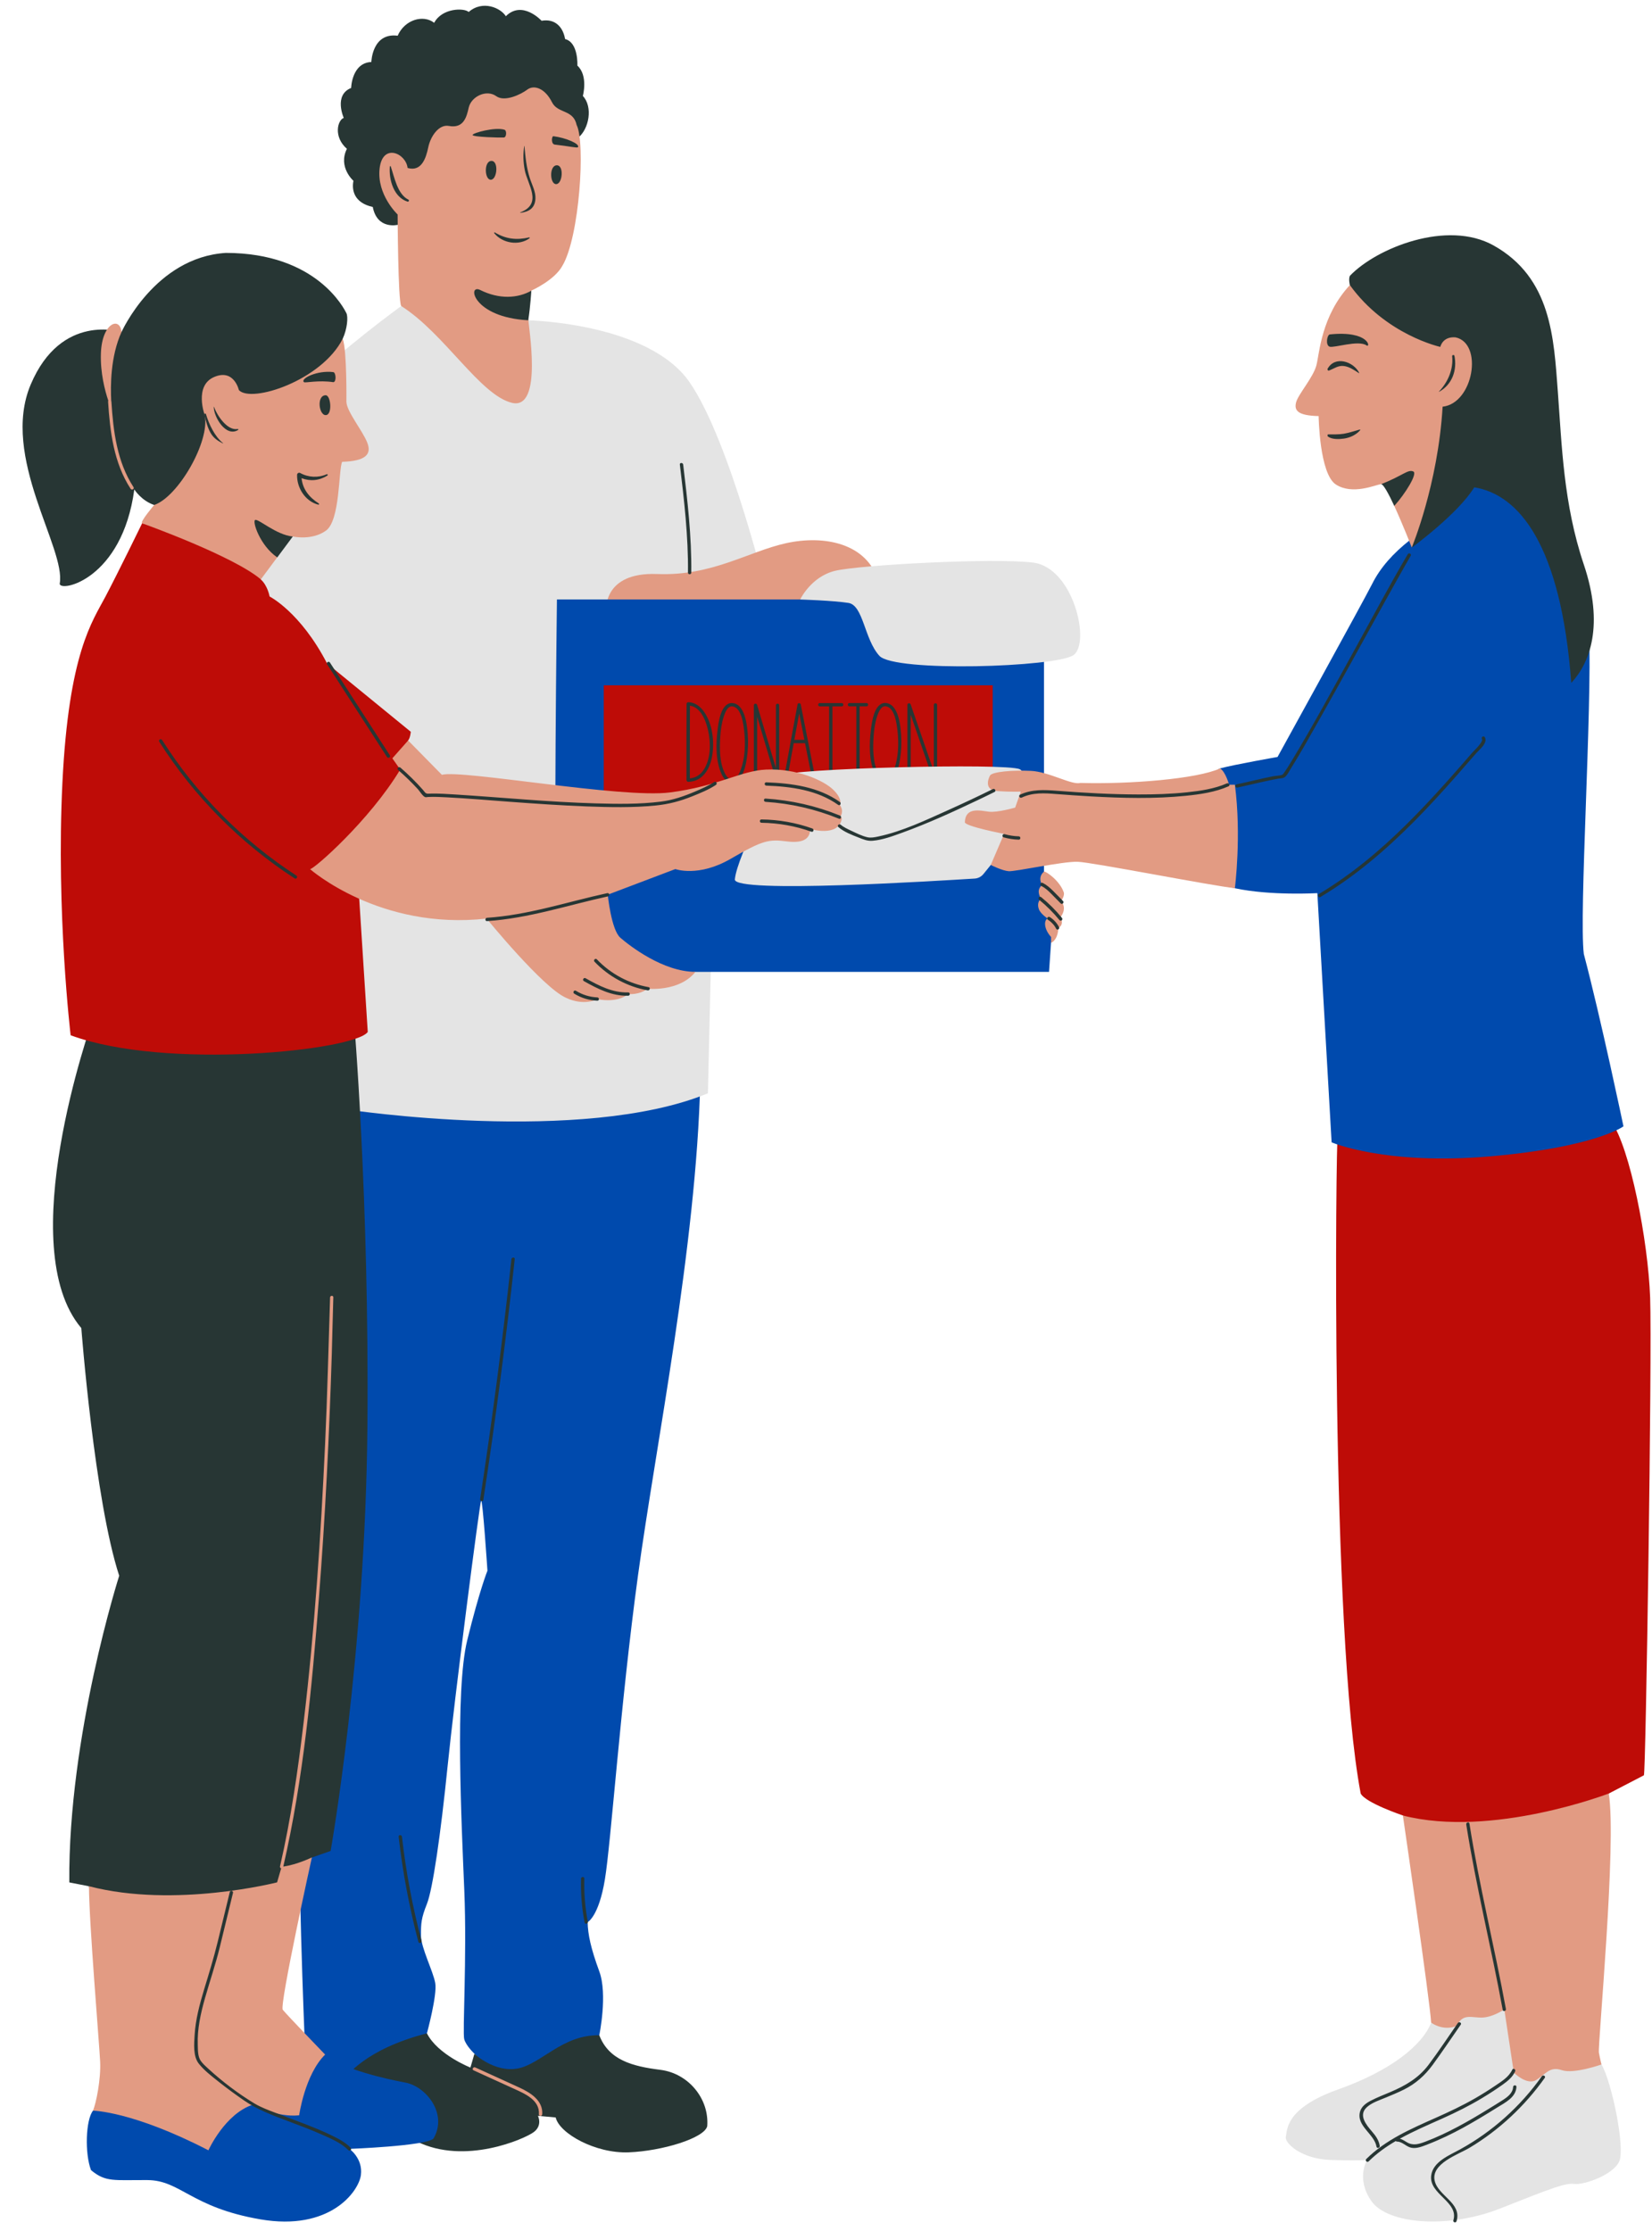
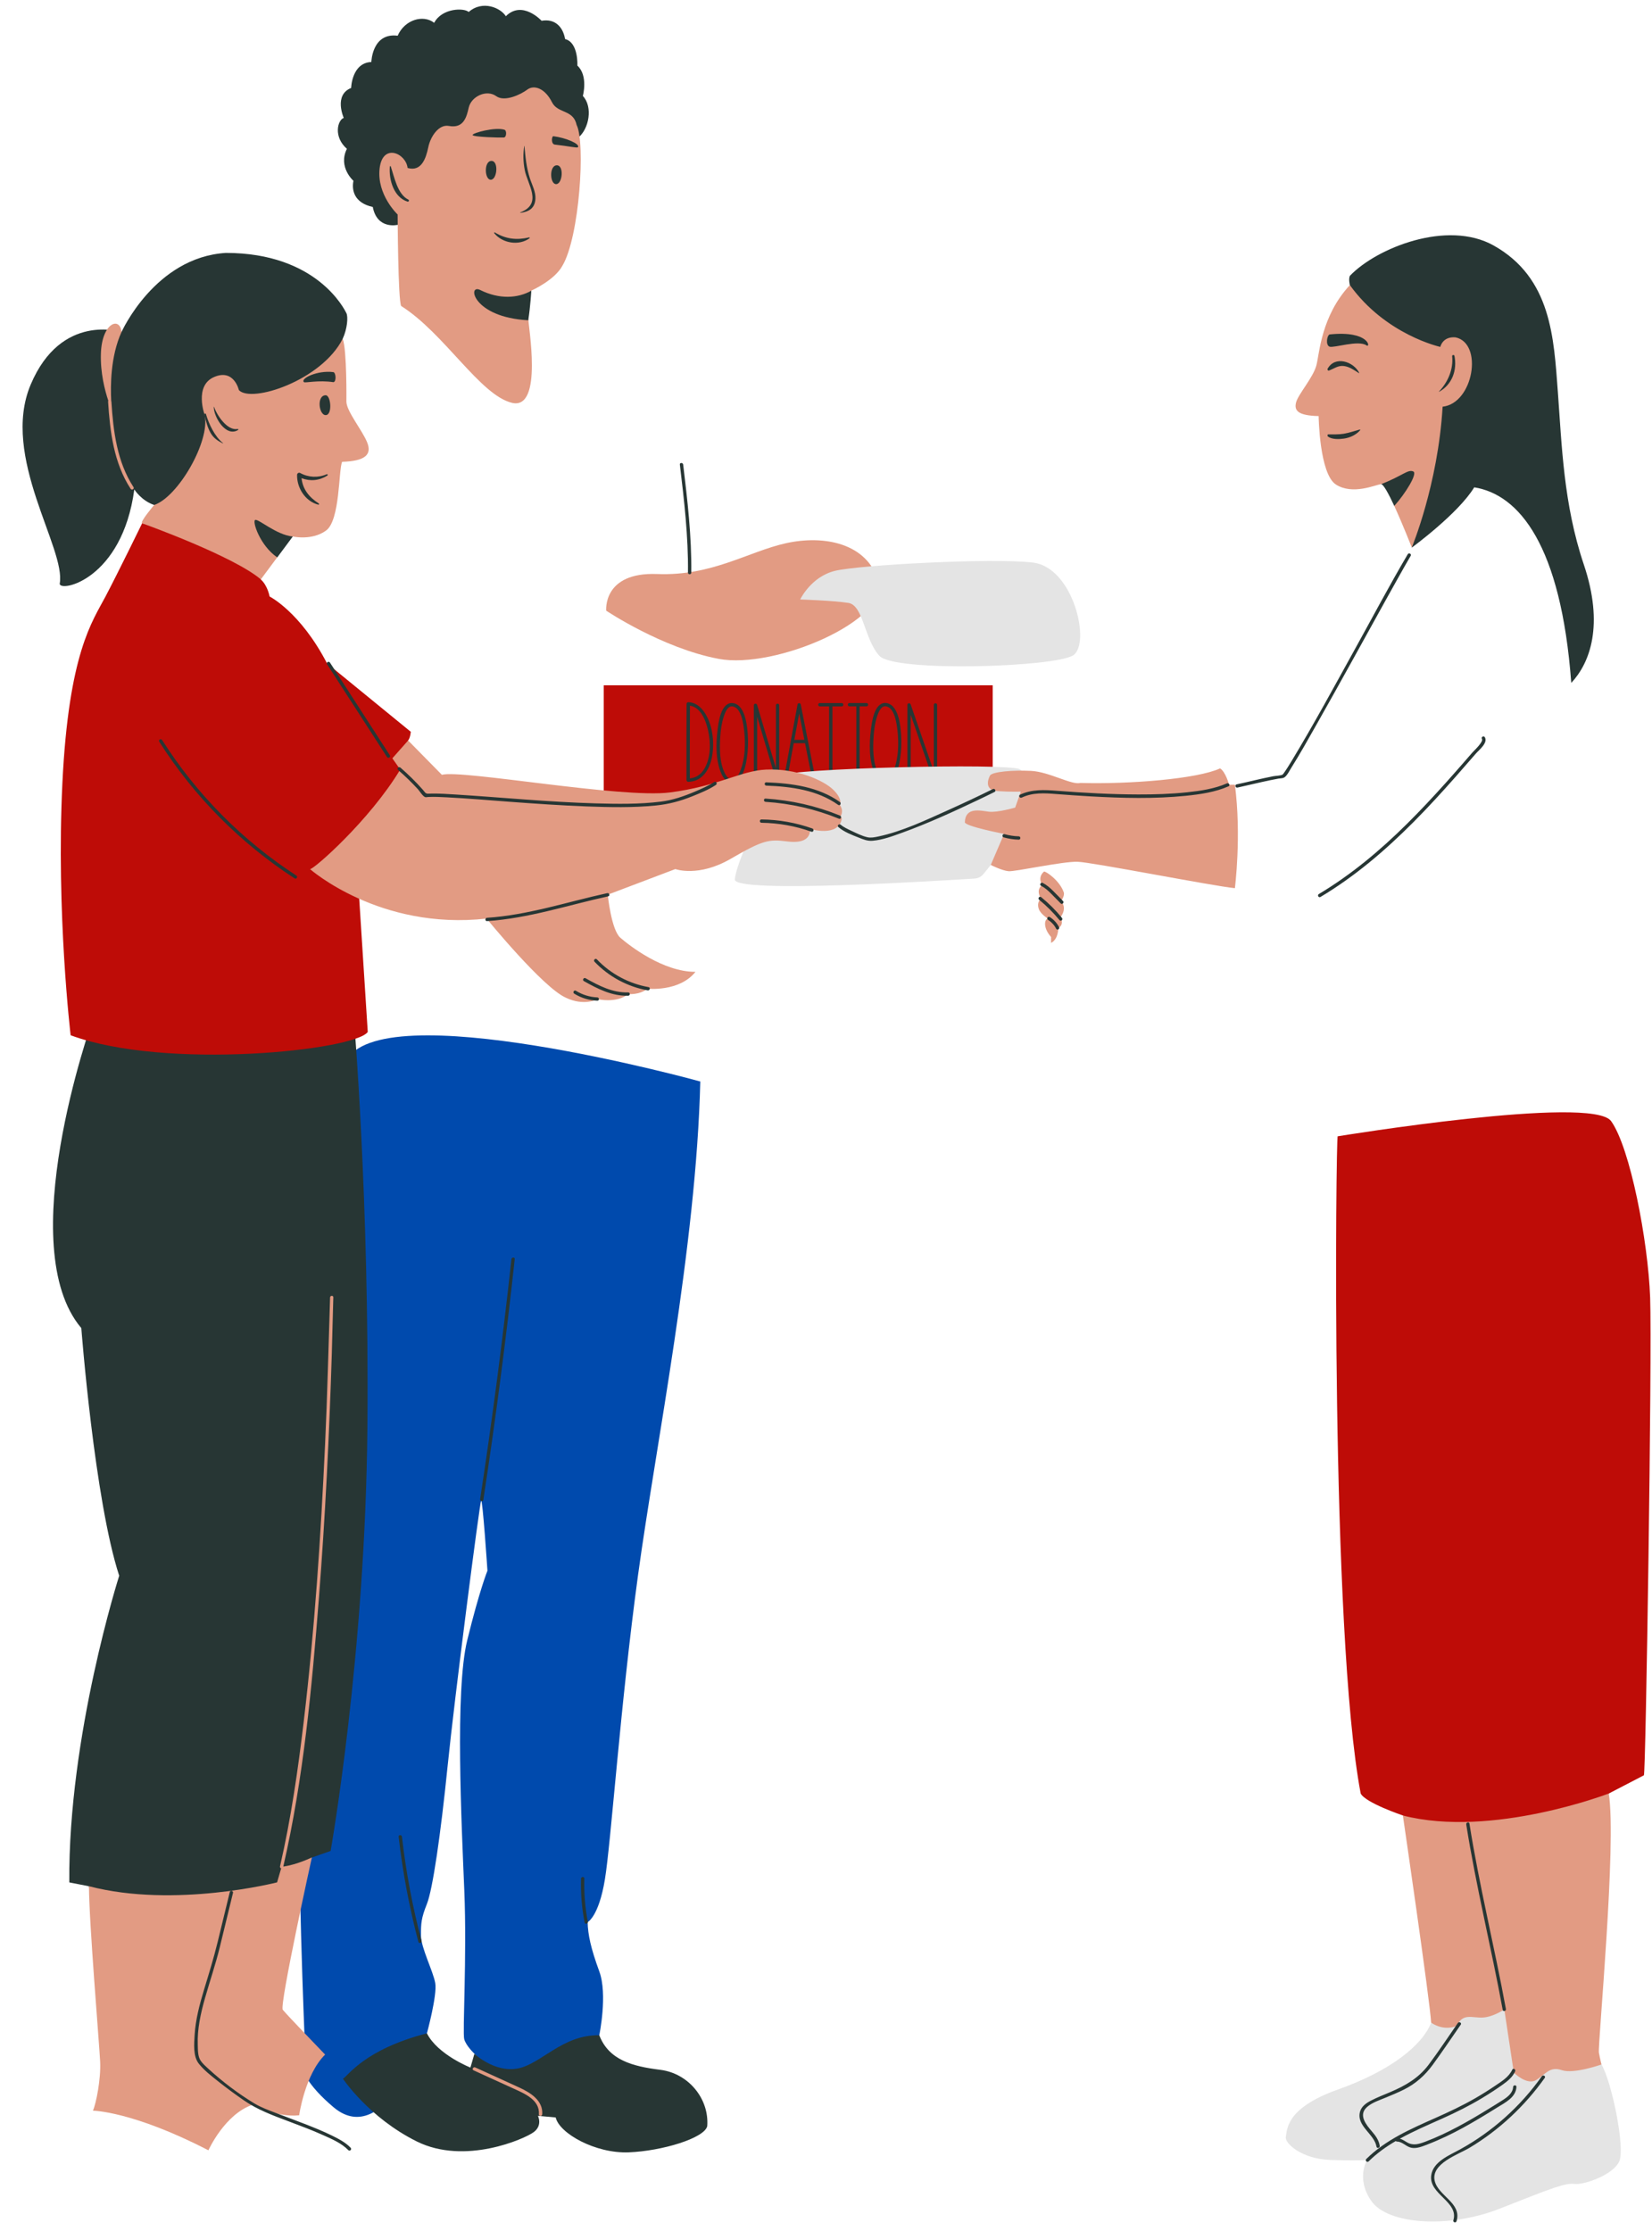
<svg xmlns="http://www.w3.org/2000/svg" fill="#000000" height="503.5" preserveAspectRatio="xMidYMid meet" version="1" viewBox="-5.1 -1.3 372.8 503.5" width="372.8" zoomAndPan="magnify">
  <g id="change1_1">
    <path d="M358.47,251.68c4.29,5.97,8.34,27.01,8.81,39.8c0.46,12.79-0.98,107.6-1.41,107.82 c-0.43,0.22-7.92,4.11-7.92,4.11s-8.08,15.81-21.42,15.35c-13.34-0.46-25.04-10.39-25.04-10.39s-8.47-2.86-9.53-4.96 c-6.91-36.46-5.57-148.92-5.19-148.3C296.77,255.11,354.18,245.71,358.47,251.68z" fill="#be0c07" />
  </g>
  <g id="change2_1">
    <path d="M152.93,242.74c-0.89,37.12-10.06,82.14-14.06,111.48s-6.08,60.2-7.47,68.6c-1.39,8.41-3.89,9.61-3.89,9.61 c0.05,2.77,0.72,5.92,2.63,11.12c1.92,5.2,0,14.39,0,14.39s-5.28,12.47-13.86,11.68c-8.57-0.78-14.32-7.5-14.32-7.5 s-1.88-1.76-2.3-3.27c-0.42-1.51,0.63-18.63,0.02-33.48s-2.13-45.16,0.65-56.51c2.78-11.35,4.57-15.73,4.57-15.73 s-1.09-16.38-1.43-15.79s-5.98,44.31-7.56,59.9c-1.58,15.58-3.37,27.82-4.67,31.08s-1.35,4.4-1.34,7.15 c0.01,2.75,2.75,8.04,3.22,10.71c0.48,2.68-1.87,11.31-1.87,11.31S81.83,484,70.18,474.21c-11.64-9.8-6.5-14.49-6.5-14.49 s-1.94-46.99-0.81-51.98c1.13-4.99,2.96-153.52,10.02-169.34C79.95,222.56,152.93,242.74,152.93,242.74z" fill="#004aad" />
  </g>
  <g id="change3_1">
-     <path d="M48.55,135.6c1.34-26.76,9.57-43.66,16.3-50.7s20.57-17.13,20.57-17.13l28.69,3.21 c0,0,27.16,0.53,36.43,14.01s17.78,49.17,17.78,49.17l-11.25,7.09l-2.42,104.16c-28.42,11.69-81.26,3.68-81.26,3.68 S47.22,162.36,48.55,135.6z" fill="#e4e4e4" />
-   </g>
+     </g>
  <g id="change4_1">
    <path d="M131.7,136.5c0,0-0.85-8.76,11.53-8.27c12.38,0.48,20.52-5.07,29.07-6.96c8.55-1.89,18.31-0.02,20.84,8.65 c2.52,8.67-23.33,19.86-36.08,17.45S131.7,136.5,131.7,136.5z" fill="#e29b83" />
  </g>
  <g id="change5_1">
    <path d="M72.29,467.77c1.14-0.6,4.74-6.55,18.95-10.25c2.41,4.81,9.82,7.73,9.82,7.73l0.9-3.11 c0,0,4.54,4.32,9.81,3.31c5.27-1.01,10.04-7.64,18.37-7.49c2.14,5.58,7.43,7.01,13.77,7.8c6.34,0.79,11.06,6.52,10.59,12.71 c-0.63,2.72-10.23,5.62-17.73,5.91c-7.5,0.29-15.63-4.26-16.47-7.87l-4.01-0.37c0,0,1.12,2.14-0.95,3.68 c-2.07,1.54-15.55,7.49-26.39,2.1S72.29,467.77,72.29,467.77z M16.06,228.06c-0.82,2.33-18.31,52-2.81,70.33 c0,0,2.97,38.81,8.55,55.88c0,0-11.54,36.1-11.26,69.2l4.43,0.87c0,0,1.47,17.36,22.41,16.01s27.91-22.5,27.91-22.5l4.22-1.48 c0,0,7.86-44.22,8.3-95.75c0.44-51.53-3.09-92.56-3.09-92.56H16.06z" fill="#273634" />
  </g>
  <g id="change2_2">
-     <path d="M352.31,213.96c3.84,14.49,8.95,38.9,8.95,38.9s-6.32,4.71-30.03,6.77c-23.71,2.07-35.83-3.16-35.83-3.16 l-3.22-56.23c0,0-10.58,0.62-18.62-1.11c-8.04-1.73-6.6-26.16-3.33-27.04c3.27-0.88,12.97-2.58,12.97-2.58s19.51-35.37,21.36-39.07 c1.85-3.7,4.78-6.93,8.47-9.84c0,0,3.59-14.91,15.05-17.4c11.46-2.49,24.76,20.47,25.43,38.19 C354.18,159.11,351.22,204.72,352.31,213.96z M151.84,218.01h79.79l0.45-6.54c0,0,1.96-5.6-1.59-16.09v-61.41H120.58 c0,0-0.81,65.03,0,65.03c0.81,0,4.76,15.4,12.99,17.81S151.84,218.01,151.84,218.01z M15.88,474.99c-1.63,2.06-1.89,9.58-0.44,13.41 c3.34,2.77,5.19,2.2,12.71,2.24c7.52,0.04,9.82,6.16,25.5,8.86s22.18-6.23,22.69-9.98c0.5-3.76-2.58-5.92-2.58-5.92 s17.01-0.63,18.94-2.3c3.34-5.63-1.69-11.78-6.28-12.65c-4.59-0.87-14.13-2.99-18.13-6.31C68.29,462.34,17.51,472.93,15.88,474.99z" fill="#004aad" />
-   </g>
+     </g>
  <g id="change1_2">
    <path d="M218.92,179.24h-87.78v-25.9h87.78V179.24z M26.97,116.79c0,0-5.3,10.88-8.26,16.51s-8.3,12.71-9.73,42.08 s1.86,56.93,1.86,56.93c21.54,7.95,64.18,3.4,67.05-0.75l-2.07-32.31c0,0-0.7-4.54,9.29-13.26s1.39-19.63,1.88-20.19 c0.5-0.56,0.61-1.97,0.61-1.97l-18.91-15.45c-6.01-11.59-12.95-15.08-12.95-15.08s-0.42-2.44-1.98-3.84 C53.61,119.73,26.97,116.79,26.97,116.79z" fill="#be0c07" />
  </g>
  <g id="change5_2">
-     <path d="M299.52,63.04c0,0-0.35-1.37,0-2.1c6.06-6.33,22-12.69,32.43-6.85c13.07,7.31,13.59,20.93,14.5,32.99 c0.9,12.06,1.26,25.34,5.86,39s1.41,22.19-2.83,26.72c-2.31-31.11-11.79-42.53-21.9-44.13c-3.63,5.96-14.09,13.6-14.09,13.6 C314.11,114.38,299.52,63.04,299.52,63.04z M160.02,157.34c-2.46,0.07-2.97,4.32-3.19,6.06c-0.4,3.16-0.45,6.89,0.85,9.87 c0.4,0.91,1.06,1.89,2.12,2.05c1.02,0.15,1.82-0.55,2.33-1.37c0.77-1.22,1.1-2.73,1.31-4.13c0.26-1.73,0.33-3.48,0.21-5.22 C163.52,162.44,163.06,157.41,160.02,157.34c-0.48-0.01-0.48,0.74,0,0.75c2.2,0.05,2.65,4.08,2.82,5.62 c0.3,2.84,0.21,5.98-0.78,8.68c-0.29,0.78-0.77,1.91-1.66,2.15c-0.88,0.24-1.51-0.56-1.87-1.24c-1.28-2.43-1.26-5.7-1.09-8.36 c0.1-1.56,0.32-3.15,0.82-4.64c0.26-0.76,0.77-2.18,1.76-2.21C160.5,158.08,160.5,157.33,160.02,157.34z M186.59,175.34 c1.12,0,2.25,0,3.37,0c0.16,0,0.32,0,0.48,0c0.48,0,0.48-0.75,0-0.75c-1.12,0-2.25,0-3.37,0c-0.16,0-0.32,0-0.48,0 C186.11,174.59,186.1,175.34,186.59,175.34L186.59,175.34z M186.59,158.09c1.12,0,2.25,0,3.37,0c0.16,0,0.32,0,0.48,0 c0.48,0,0.48-0.75,0-0.75c-1.12,0-2.25,0-3.37,0c-0.16,0-0.32,0-0.48,0C186.11,157.34,186.1,158.09,186.59,158.09L186.59,158.09z M188.14,157.74c0,5.03,0,10.06,0,15.09c0,0.71,0,1.42,0,2.13c0,0.48,0.75,0.48,0.75,0c0-5.03,0-10.06,0-15.09c0-0.71,0-1.42,0-2.13 C188.89,157.26,188.14,157.25,188.14,157.74L188.14,157.74z M172.47,175.03c0-0.01,0.05-0.34,0.08-0.51 c0.07-0.44,0.15-0.89,0.23-1.33c0.25-1.38,0.5-2.76,0.75-4.14c0.55-3.03,1.11-6.07,1.68-9.1c0.13-0.7,0.26-1.4,0.39-2.1 c-0.24,0-0.48,0-0.72,0c0.99,5.03,1.99,10.06,2.98,15.09c0.14,0.73,0.29,1.45,0.43,2.18c0.09,0.47,0.82,0.27,0.72-0.2 c-0.99-5.03-1.99-10.06-2.98-15.09c-0.14-0.73-0.29-1.45-0.43-2.18c-0.07-0.36-0.66-0.36-0.72,0c-0.93,5.01-1.87,10.03-2.76,15.04 c-0.14,0.76-0.36,1.56-0.39,2.33C171.7,175.51,172.45,175.51,172.47,175.03L172.47,175.03z M173.71,166.4c0.92,0,1.85,0,2.77,0 c0.13,0,0.26,0,0.39,0c0.48,0,0.48-0.75,0-0.75c-0.92,0-1.85,0-2.77,0c-0.13,0-0.26,0-0.39,0 C173.23,165.65,173.23,166.4,173.71,166.4L173.71,166.4z M179.9,158.1c1.45,0,2.89,0,4.34,0c0.2,0,0.41,0,0.61,0 c0.48,0,0.48-0.75,0-0.75c-1.45,0-2.89,0-4.34,0c-0.2,0-0.41,0-0.61,0C179.42,157.35,179.41,158.1,179.9,158.1L179.9,158.1z M182,157.82c0,5.01,0,10.01,0,15.02c0,0.71,0,1.42,0,2.12c0,0.48,0.75,0.48,0.75,0c0-5.01,0-10.01,0-15.02c0-0.71,0-1.42,0-2.12 C182.75,157.34,182,157.34,182,157.82L182,157.82z M165.76,174.62c0-4.9,0-9.79,0-14.69c0-0.69,0-1.39,0-2.08 c-0.25,0.03-0.49,0.07-0.74,0.1c1.45,4.88,2.91,9.76,4.36,14.64c0.21,0.71,0.42,1.42,0.63,2.13c0.12,0.4,0.74,0.33,0.74-0.1 c0-4.9,0-9.79,0-14.69c0-0.69,0-1.39,0-2.08c0-0.48-0.75-0.48-0.75,0c0,4.9,0,9.79,0,14.69c0,0.69,0,1.39,0,2.08 c0.25-0.03,0.49-0.07,0.74-0.1c-1.45-4.88-2.91-9.76-4.36-14.64c-0.21-0.71-0.42-1.42-0.63-2.13c-0.12-0.4-0.74-0.33-0.74,0.1 c0,4.9,0,9.79,0,14.69c0,0.69,0,1.39,0,2.08C165.01,175.1,165.76,175.1,165.76,174.62L165.76,174.62z M150.55,174.57 c0.1,0.17,0.02,0.19,0.04,0.01c0.02-0.13-0.01-0.27-0.01-0.4c-0.01-0.44-0.01-0.87-0.01-1.31c-0.01-1.37,0-2.74,0-4.12 c0-3.04,0.01-6.08,0.02-9.11c0-0.7,0.01-1.4,0.01-2.11c-0.12,0.12-0.25,0.25-0.38,0.38c2.71,0.05,3.97,3.37,4.46,5.56 c0.63,2.79,0.66,6.24-0.87,8.77c-0.79,1.31-2.05,2.11-3.59,2.13c-0.48,0.01-0.48,0.76,0,0.75c3.34-0.05,4.99-3.08,5.43-6.04 c0.48-3.2,0.02-7.04-1.86-9.75c-0.84-1.21-2.04-2.15-3.57-2.18c-0.2,0-0.37,0.17-0.38,0.38c-0.02,5.07-0.05,10.15-0.03,15.22 c0,0.51,0,1.01,0.01,1.52c0,0.19-0.04,0.49,0.07,0.67C150.16,175.36,150.81,174.98,150.55,174.57z M194.62,157.32 c-2.46,0.07-2.97,4.32-3.19,6.06c-0.4,3.16-0.45,6.89,0.85,9.87c0.4,0.91,1.06,1.89,2.12,2.05c1.02,0.15,1.82-0.55,2.33-1.37 c0.77-1.22,1.1-2.73,1.31-4.13c0.26-1.73,0.33-3.48,0.21-5.22C198.12,162.42,197.66,157.39,194.62,157.32 c-0.48-0.01-0.48,0.74,0,0.75c2.2,0.05,2.65,4.08,2.82,5.62c0.3,2.84,0.21,5.98-0.78,8.68c-0.29,0.78-0.77,1.91-1.66,2.15 c-0.88,0.24-1.51-0.56-1.87-1.24c-1.28-2.43-1.26-5.7-1.09-8.36c0.1-1.56,0.32-3.15,0.82-4.64c0.26-0.76,0.77-2.18,1.76-2.21 C195.1,158.05,195.1,157.3,194.62,157.32z M200.42,175.01c0-5.04,0-10.07,0-15.11c0-0.71,0-1.42,0-2.14 c-0.25,0.03-0.49,0.07-0.74,0.1c1.74,5.04,3.48,10.07,5.22,15.11c0.25,0.71,0.49,1.43,0.74,2.14c0.13,0.39,0.74,0.34,0.74-0.1 c0-5.04,0-10.07,0-15.11c0-0.71,0-1.42,0-2.14c0-0.48-0.75-0.48-0.75,0c0,5.04,0,10.07,0,15.11c0,0.71,0,1.42,0,2.14 c0.25-0.03,0.49-0.07,0.74-0.1c-1.74-5.04-3.48-10.07-5.22-15.11c-0.25-0.71-0.49-1.43-0.74-2.14c-0.13-0.39-0.74-0.34-0.74,0.1 c0,5.04,0,10.07,0,15.11c0,0.71,0,1.42,0,2.14C199.67,175.5,200.42,175.5,200.42,175.01L200.42,175.01z M72.24,75.13 c1.03-2.23,1.26-4.95,0.82-5.79c-0.44-0.83-6.62-13.57-27.2-13.57c-16.01,1-23.54,17.86-23.54,17.86S8.74,69.14,1.83,85.47 s8.05,37.06,6.54,44.96c0.1,1.97,14.1-0.93,16.84-21.29c0,0,1.55,2.52,4.48,3.51c2.93,0.99,25.64-8.79,32.73-18.93 S72.24,75.13,72.24,75.13z M126.43,20.35c0,0,1.26-4.57-1.24-6.85c0,0,0.29-5.21-2.77-5.99c-0.49-2.85-2.37-4.64-5.3-4.12 c0,0-4.35-4.74-8.07-1.03c-1.14-1.86-5.21-3.71-8.38-0.96c-1.1-0.97-6.04-0.89-7.79,2.45c-2.47-1.94-6.67-0.7-8.24,2.91 c-5.78-0.74-5.94,5.93-5.94,5.93c-4.44,0.19-4.56,5.86-4.56,5.86c-3.99,1.59-1.67,6.75-1.67,6.75c-1.4,0.52-2.38,4.27,0.71,6.98 c-2.05,4.14,1.48,7.22,1.48,7.22c-0.43,2.08,0.14,4.99,4.36,5.9c1,5.2,5.64,4.03,5.64,4.03l40.74-19.68 C127.81,27.79,128.76,22.85,126.43,20.35z" fill="#273634" />
+     <path d="M299.52,63.04c0,0-0.35-1.37,0-2.1c6.06-6.33,22-12.69,32.43-6.85c13.07,7.31,13.59,20.93,14.5,32.99 c0.9,12.06,1.26,25.34,5.86,39s1.41,22.19-2.83,26.72c-2.31-31.11-11.79-42.53-21.9-44.13c-3.63,5.96-14.09,13.6-14.09,13.6 C314.11,114.38,299.52,63.04,299.52,63.04z M160.02,157.34c-2.46,0.07-2.97,4.32-3.19,6.06c-0.4,3.16-0.45,6.89,0.85,9.87 c0.4,0.91,1.06,1.89,2.12,2.05c1.02,0.15,1.82-0.55,2.33-1.37c0.77-1.22,1.1-2.73,1.31-4.13c0.26-1.73,0.33-3.48,0.21-5.22 C163.52,162.44,163.06,157.41,160.02,157.34c-0.48-0.01-0.48,0.74,0,0.75c2.2,0.05,2.65,4.08,2.82,5.62 c0.3,2.84,0.21,5.98-0.78,8.68c-0.29,0.78-0.77,1.91-1.66,2.15c-0.88,0.24-1.51-0.56-1.87-1.24c-1.28-2.43-1.26-5.7-1.09-8.36 c0.1-1.56,0.32-3.15,0.82-4.64c0.26-0.76,0.77-2.18,1.76-2.21C160.5,158.08,160.5,157.33,160.02,157.34z M186.59,175.34 c1.12,0,2.25,0,3.37,0c0.16,0,0.32,0,0.48,0c0.48,0,0.48-0.75,0-0.75c-1.12,0-2.25,0-3.37,0c-0.16,0-0.32,0-0.48,0 C186.11,174.59,186.1,175.34,186.59,175.34L186.59,175.34z M186.59,158.09c1.12,0,2.25,0,3.37,0c0.16,0,0.32,0,0.48,0 c0.48,0,0.48-0.75,0-0.75c-1.12,0-2.25,0-3.37,0c-0.16,0-0.32,0-0.48,0C186.11,157.34,186.1,158.09,186.59,158.09L186.59,158.09z M188.14,157.74c0,5.03,0,10.06,0,15.09c0,0.71,0,1.42,0,2.13c0,0.48,0.75,0.48,0.75,0c0-5.03,0-10.06,0-15.09c0-0.71,0-1.42,0-2.13 C188.89,157.26,188.14,157.25,188.14,157.74L188.14,157.74z M172.47,175.03c0-0.01,0.05-0.34,0.08-0.51 c0.07-0.44,0.15-0.89,0.23-1.33c0.25-1.38,0.5-2.76,0.75-4.14c0.55-3.03,1.11-6.07,1.68-9.1c0.13-0.7,0.26-1.4,0.39-2.1 c-0.24,0-0.48,0-0.72,0c0.99,5.03,1.99,10.06,2.98,15.09c0.14,0.73,0.29,1.45,0.43,2.18c0.09,0.47,0.82,0.27,0.72-0.2 c-0.99-5.03-1.99-10.06-2.98-15.09c-0.14-0.73-0.29-1.45-0.43-2.18c-0.07-0.36-0.66-0.36-0.72,0c-0.93,5.01-1.87,10.03-2.76,15.04 c-0.14,0.76-0.36,1.56-0.39,2.33C171.7,175.51,172.45,175.51,172.47,175.03L172.47,175.03z M173.71,166.4c0.92,0,1.85,0,2.77,0 c0.13,0,0.26,0,0.39,0c0.48,0,0.48-0.75,0-0.75c-0.92,0-1.85,0-2.77,0c-0.13,0-0.26,0-0.39,0 C173.23,165.65,173.23,166.4,173.71,166.4L173.71,166.4z M179.9,158.1c1.45,0,2.89,0,4.34,0c0.2,0,0.41,0,0.61,0 c0.48,0,0.48-0.75,0-0.75c-1.45,0-2.89,0-4.34,0c-0.2,0-0.41,0-0.61,0C179.42,157.35,179.41,158.1,179.9,158.1L179.9,158.1z M182,157.82c0,5.01,0,10.01,0,15.02c0,0.71,0,1.42,0,2.12c0,0.48,0.75,0.48,0.75,0c0-5.01,0-10.01,0-15.02c0-0.71,0-1.42,0-2.12 C182.75,157.34,182,157.34,182,157.82L182,157.82z M165.76,174.62c0-4.9,0-9.79,0-14.69c0-0.69,0-1.39,0-2.08 c-0.25,0.03-0.49,0.07-0.74,0.1c1.45,4.88,2.91,9.76,4.36,14.64c0.21,0.71,0.42,1.42,0.63,2.13c0.12,0.4,0.74,0.33,0.74-0.1 c0-4.9,0-9.79,0-14.69c0-0.69,0-1.39,0-2.08c0-0.48-0.75-0.48-0.75,0c0,4.9,0,9.79,0,14.69c0,0.69,0,1.39,0,2.08 c0.25-0.03,0.49-0.07,0.74-0.1c-1.45-4.88-2.91-9.76-4.36-14.64c-0.21-0.71-0.42-1.42-0.63-2.13c-0.12-0.4-0.74-0.33-0.74,0.1 c0,4.9,0,9.79,0,14.69c0,0.69,0,1.39,0,2.08C165.01,175.1,165.76,175.1,165.76,174.62L165.76,174.62z M150.55,174.57 c0.1,0.17,0.02,0.19,0.04,0.01c0.02-0.13-0.01-0.27-0.01-0.4c-0.01-0.44-0.01-0.87-0.01-1.31c-0.01-1.37,0-2.74,0-4.12 c0-3.04,0.01-6.08,0.02-9.11c0-0.7,0.01-1.4,0.01-2.11c-0.12,0.12-0.25,0.25-0.38,0.38c2.71,0.05,3.97,3.37,4.46,5.56 c0.63,2.79,0.66,6.24-0.87,8.77c-0.79,1.31-2.05,2.11-3.59,2.13c-0.48,0.01-0.48,0.76,0,0.75c3.34-0.05,4.99-3.08,5.43-6.04 c0.48-3.2,0.02-7.04-1.86-9.75c-0.84-1.21-2.04-2.15-3.57-2.18c-0.2,0-0.37,0.17-0.38,0.38c-0.02,5.07-0.05,10.15-0.03,15.22 c0,0.51,0,1.01,0.01,1.52c0,0.19-0.04,0.49,0.07,0.67C150.16,175.36,150.81,174.98,150.55,174.57z M194.62,157.32 c-2.46,0.07-2.97,4.32-3.19,6.06c-0.4,3.16-0.45,6.89,0.85,9.87c0.4,0.91,1.06,1.89,2.12,2.05c1.02,0.15,1.82-0.55,2.33-1.37 c0.77-1.22,1.1-2.73,1.31-4.13c0.26-1.73,0.33-3.48,0.21-5.22C198.12,162.42,197.66,157.39,194.62,157.32 c-0.48-0.01-0.48,0.74,0,0.75c2.2,0.05,2.65,4.08,2.82,5.62c0.3,2.84,0.21,5.98-0.78,8.68c-0.29,0.78-0.77,1.91-1.66,2.15 c-0.88,0.24-1.51-0.56-1.87-1.24c-1.28-2.43-1.26-5.7-1.09-8.36c0.1-1.56,0.32-3.15,0.82-4.64c0.26-0.76,0.77-2.18,1.76-2.21 C195.1,158.05,195.1,157.3,194.62,157.32M200.42,175.01c0-5.04,0-10.07,0-15.11c0-0.71,0-1.42,0-2.14 c-0.25,0.03-0.49,0.07-0.74,0.1c1.74,5.04,3.48,10.07,5.22,15.11c0.25,0.71,0.49,1.43,0.74,2.14c0.13,0.39,0.74,0.34,0.74-0.1 c0-5.04,0-10.07,0-15.11c0-0.71,0-1.42,0-2.14c0-0.48-0.75-0.48-0.75,0c0,5.04,0,10.07,0,15.11c0,0.71,0,1.42,0,2.14 c0.25-0.03,0.49-0.07,0.74-0.1c-1.74-5.04-3.48-10.07-5.22-15.11c-0.25-0.71-0.49-1.43-0.74-2.14c-0.13-0.39-0.74-0.34-0.74,0.1 c0,5.04,0,10.07,0,15.11c0,0.71,0,1.42,0,2.14C199.67,175.5,200.42,175.5,200.42,175.01L200.42,175.01z M72.24,75.13 c1.03-2.23,1.26-4.95,0.82-5.79c-0.44-0.83-6.62-13.57-27.2-13.57c-16.01,1-23.54,17.86-23.54,17.86S8.74,69.14,1.83,85.47 s8.05,37.06,6.54,44.96c0.1,1.97,14.1-0.93,16.84-21.29c0,0,1.55,2.52,4.48,3.51c2.93,0.99,25.64-8.79,32.73-18.93 S72.24,75.13,72.24,75.13z M126.43,20.35c0,0,1.26-4.57-1.24-6.85c0,0,0.29-5.21-2.77-5.99c-0.49-2.85-2.37-4.64-5.3-4.12 c0,0-4.35-4.74-8.07-1.03c-1.14-1.86-5.21-3.71-8.38-0.96c-1.1-0.97-6.04-0.89-7.79,2.45c-2.47-1.94-6.67-0.7-8.24,2.91 c-5.78-0.74-5.94,5.93-5.94,5.93c-4.44,0.19-4.56,5.86-4.56,5.86c-3.99,1.59-1.67,6.75-1.67,6.75c-1.4,0.52-2.38,4.27,0.71,6.98 c-2.05,4.14,1.48,7.22,1.48,7.22c-0.43,2.08,0.14,4.99,4.36,5.9c1,5.2,5.64,4.03,5.64,4.03l40.74-19.68 C127.81,27.79,128.76,22.85,126.43,20.35z" fill="#273634" />
  </g>
  <g id="change3_2">
    <path d="M356.31,464.55c2.28,3.91,5.37,18.72,4.01,21.84c-1.36,3.11-8.02,5.38-10.08,5.12s-4.89,0.82-16.75,5.52 s-25.47,3.53-29.09-1.62c-3.62-5.15-0.98-9.32-0.98-9.32s-2,0.23-8.4,0c-6.41-0.23-10.29-3.8-9.95-5.22s-0.26-6.39,11.71-10.65 c11.97-4.25,19.06-9.98,21.09-15.1C317.87,455.12,346.29,435.05,356.31,464.55z M160.73,197.14c-0.31,3.26,46.23,0.29,54.13-0.19 c0.76-0.05,1.46-0.41,1.95-1l1.67-2.06l7.69-3.53c0,0,1.89-16.62-1.14-18.08s-52.07-0.18-54.12,1.45 C170.92,173.73,161.24,191.66,160.73,197.14z M175.48,133.97c0,0,7.5,0.25,10.88,0.78c3.38,0.54,3.57,8.2,6.99,11.94 s39.8,2.56,43.77-0.14s0.02-19.79-9.09-20.9s-39.17,0.54-44.66,1.85C177.9,128.82,175.48,133.97,175.48,133.97z" fill="#e4e4e4" />
  </g>
  <g id="change4_2">
    <path d="M26.98,116.79c-0.63-0.2,2.71-4.14,2.71-4.14c5.4-1.81,12.65-14.36,11.41-20.28c0,0-2.45-6.59,2.08-8.58 c4.53-1.99,5.63,2.94,5.63,2.94c2.81,3.02,18.72-2.2,23.43-11.6c0.97,2.64,0.83,14.23,0.83,14.23c0.08,2.22,3.53,6.34,4.68,9.15 s-0.49,4.24-5.64,4.4c-0.83,1.78-0.43,13.19-3.63,15.51c-3.2,2.33-7.52,1.34-7.52,1.34l-3.58,2.19l0.08,2.51l-3.7,4.98 C47.67,124.24,27.61,116.99,26.98,116.79z M84.63,47.1c0,0,0.08,19.34,0.8,20.65c9.72,6.13,17.82,20.13,25,21.85 c7.19,1.72,3.57-17.86,3.72-18.89c-3.72-1.79,0.65-6.43,0.65-6.43s5.22-2.31,7.01-5.6c3.88-6.48,5.23-27.86,3.22-31.77 c-0.76-3.58-4.25-2.51-5.57-5.15c-1.62-3.23-4.1-3.95-5.57-2.84s-5.12,2.84-6.99,1.49c-2.21-1.61-5.66,0.06-6.23,2.59 c-0.46,2.04-1.11,4.75-4.47,4.12c-2.26-0.43-4.15,2.34-4.66,4.84c-0.52,2.5-1.55,5.54-4.66,4.64c-0.36-3.31-5.67-5.73-6.32,0.17 C79.92,42.69,84.63,47.1,84.63,47.1z M184.46,180.4c0,0,0.69-1.36-1.53-3.5c-2.22-2.14-8.26-4.84-15.15-4.54 c-5.74,0.25-10.79,3.76-21.71,5.16c-10.93,1.4-47.08-5.22-51.45-3.98L87,165.79l-3.56,4.03l1.78,2.53 c-6.94,11.53-19.7,22.71-20.36,22.46c0,0,15.69,13.87,39.85,11.17c0,0,12.7,15.59,17.9,17.86c4.09,1.97,7.13,0.32,7.13,0.32 s4.3,1.02,6.93-1.15c0,0,2.49,0.27,4.34-1.21c0,0,7.19,0.78,10.83-3.8c-7.34,0-14.88-5.91-16.94-7.69 c-2.07-1.78-2.85-9.72-2.85-9.72l15.25-5.78c0,0,5.21,1.91,12.48-2.31c7.27-4.22,8.59-4.45,12.72-3.93 c4.12,0.52,5.25-0.96,5.21-2.81c0,0,6.41,1.94,7.15-2.29c-0.01-0.38-0.28-0.57-0.28-0.57S185.41,181.8,184.46,180.4z M272.26,175.79 c0,0-0.76-2.92-2.03-3.7c-5.17,2.39-20.49,3.6-31.55,3.28c-1.9,0.54-7.06-2.53-11.11-2.72s-8.79,0.17-9.27,1.07 c-0.47,0.9-1.26,3.28,1.66,3.49c2.91,0.21,5.3,0.12,5.3,0.12l-1.27,3.6c0,0-3.98,1.17-5.94,0.93c-1.95-0.24-5.3-1.13-5.42,2.39 c0.1,0.93,8.86,2.62,8.86,2.62l-3.01,7.01c0,0,2.52,1.28,4.02,1.41c1.49,0.13,12.23-2.24,15.58-2.13 c3.34,0.11,30.32,5.44,35.49,5.96c0,0,1.52-11.82,0-23.34H272.26z M234.95,200.05c-0.9-2.63-4.01-4.77-4.45-4.68 c-1.59,1.38-0.41,3.02-0.41,3.02c-1.26,1.04-0.75,2.25-0.25,3.19c-0.51,0.18-0.92,1.15-0.51,2.26s1.99,2.13,1.99,2.13 c-0.77,0.29-1.02,2.14,0.77,4.17v1.33c1.7-0.87,1.63-3.38,1.63-3.38s1.4-0.53,0.51-2.42c1.64-2.25,0.11-3.58,0.11-3.58 S235.22,200.82,234.95,200.05z M320.45,90.47c6.97-0.76,9.2-14.29,2.93-15.64c-2.95-0.27-3.45,2.15-3.45,2.15 s-12.31-2.69-20.41-13.95c-6.49,7.01-6.84,15.35-7.55,18.09c-0.71,2.74-4.08,6.51-4.58,8.35c-0.49,1.84,0.33,3.01,5.08,3.12 c0,0,0.16,13.05,3.91,15.45c3.74,2.4,8.84,0.1,10.16-0.1c0.39-0.06,2.88-0.76,3.75,0.96c0.32,0.62-1.09,3.21-0.76,3.94 c1.91,4.14,3.96,9.4,3.96,9.4S319.4,108.11,320.45,90.47z M357.94,403.41c0,0-26.36,10.13-46.46,4.96c0,0,6.1,41.71,6.38,46.75 c3.13,2.08,5.83,0.7,5.83,0.7c1.29-2.96,3.47-1.72,5.85-1.86s4.83-1.83,4.83-1.83l2.15,14.27c0,0,2.94,2.95,5.05,1.66 s3.03-3.16,5.76-2.23c2.73,0.94,8.97-1.28,8.97-1.28s-0.28-1.04-0.58-2.66C355.42,460.27,359.78,414.48,357.94,403.41z M19.29,89.32 c0.43,6.8,1.29,13.85,5.09,19.68c0.26,0.4,0.91,0.03,0.65-0.38c-3.73-5.72-4.57-12.63-4.99-19.3c0-0.05-0.02-0.1-0.04-0.14 c-0.18-3.36-0.18-10.06,2.32-15.55c-0.33-3.6-4.42-2.1-4.65,4.81c-0.15,4.37,0.89,8.34,1.67,10.68 C19.31,89.17,19.29,89.24,19.29,89.32z M69.39,291.47c-0.36,11.05-0.62,22.09-1.13,33.13c-0.97,20.87-2.35,41.74-4.81,62.49 c-1.3,10.98-2.88,21.98-5.36,32.76c-0.05,0.22,0.09,0.39,0.26,0.44l-0.92,3.17c0,0-23.08,5.92-42.45,0.87 c-0.01,7.84,2.34,35.7,2.52,39.6c0.19,3.9-0.9,9.42-1.63,11.05c0,0,8.88,0.06,26.06,8.94c0,0,3.73-8.29,10.11-10.32 c0,0,5.19,2.97,10.37,2.42c0,0,1.28-9.19,5.86-13.7c0,0-8.77-9.1-9.56-10.12s6.57-34.37,6.57-34.37s-3.33,1.63-6.45,2.06 c4.56-19.85,6.45-40.36,8.04-60.63c1.43-18.35,2.34-36.75,2.91-55.14c0.13-4.22,0.2-8.45,0.34-12.67 C70.15,290.99,69.4,290.99,69.39,291.47z M112.18,469.8c-3.34-1.54-6.69-3.05-10.04-4.58c-0.44-0.2-0.82,0.45-0.38,0.65 c3.01,1.37,6.02,2.74,9.03,4.12c2.44,1.11,5.96,2.55,5.72,5.81c-0.03,0.48,0.72,0.48,0.75,0 C117.48,472.7,114.62,470.93,112.18,469.8z" fill="#e29b83" />
  </g>
  <g id="change5_3">
    <path d="M63.51,84.94c-0.97-0.78,3-2.74,6.61-2.27c0.59,0.08,0.74,2.22,0,2.27C66.81,84.43,63.76,85.15,63.51,84.94z M68.4,92.37c1.56,0,1.18-4.48,0-4.48C66.31,87.9,66.84,92.37,68.4,92.37z M48.62,95.73c0.13-0.08,0.04-0.26-0.1-0.23 c-2.33,0.45-4.68-3.1-5.31-4.98c-0.01-0.04-0.07-0.03-0.07,0.01C43.15,92.8,45.86,97.42,48.62,95.73z M66.73,112.58 c0.16,0.04,0.25-0.18,0.11-0.27c-2.16-1.38-3.63-3.19-3.89-5.71c1.95,0.75,4,0.57,5.83-0.6c0.18-0.12,0.02-0.37-0.17-0.28 c-1.91,0.84-4.13,0.73-5.95-0.28c-0.32-0.18-0.71,0.05-0.72,0.41C61.87,108.78,63.78,111.83,66.73,112.58z M115.73,43.56 c0.09-1.62-0.78-3.15-1.26-4.64c-0.76-2.36-1.01-4.77-1.21-7.24c0-0.03-0.06-0.05-0.06-0.01c-0.28,1.8-0.23,3.58,0.11,5.37 c0.63,3.32,4.12,7.62-0.98,9.58c-0.05,0.02-0.05,0.11,0.01,0.1C114.29,46.5,115.61,45.67,115.73,43.56z M106.43,51.32 c1.85,2.29,5.57,2.89,7.96,1.15c0.1-0.07,0.04-0.23-0.08-0.2c-2.84,0.66-5.25,0.38-7.75-1.12 C106.45,51.08,106.36,51.23,106.43,51.32z M86.87,44.2c0.26,0.08,0.45-0.33,0.19-0.45c-2.47-1.2-3.18-5.14-3.98-7.49 c-0.04-0.12-0.2-0.09-0.21,0.03C82.63,39.26,83.75,43.22,86.87,44.2z M120.43,40.25c1.44-0.07,1.79-4.34,0.08-4.25 C118.79,36.1,118.98,40.32,120.43,40.25z M105.76,35.01c-1.71,0.09-1.52,4.31-0.08,4.25C107.12,39.2,107.47,34.92,105.76,35.01z M120.09,31.33c3.19,0.35,5.08,0.82,5.23,0.59c0.52-0.75-2.69-2.12-5.52-2.48C119.37,29.38,119.22,31.23,120.09,31.33z M108.6,29.73 c0.64-0.06,0.66-1.57,0.17-1.74c-2.04-0.71-7.3,0.72-7.22,1.18C101.63,29.63,107.96,29.79,108.6,29.73z M114.11,70.97 c0.49-3.17,0.69-6.67,0.69-6.67c-3.03,1.71-7.2,2.01-11.57-0.18C100.3,62.74,101.57,70.3,114.11,70.97z M57.47,124.48l3.5-4.71 c-3.76-0.38-7.75-4.04-8.49-3.74C51.78,116.32,53.57,121.83,57.47,124.48z M45.17,98.75c0.04,0.02,0.08-0.03,0.05-0.06 c-1.88-1.51-3.18-4.3-3.85-6.55c-0.07-0.23-0.41-0.13-0.35,0.1c0.35,1.44,0.66,2.87,1.41,4.16C43.1,97.56,43.99,98.15,45.17,98.75z M294.82,82.31c1.18-0.44,2.05-1.2,3.41-1.01c1.22,0.17,2.3,0.94,3.32,1.59c0.05,0.03,0.09-0.03,0.07-0.07 c-1.29-2.54-5.44-3.93-7.12-0.92C294.39,82.1,294.58,82.4,294.82,82.31z M298.18,97.67c1.37-0.2,2.74-0.83,3.66-1.89 c0.06-0.06,0-0.17-0.09-0.15c-1.21,0.33-2.38,0.74-3.63,0.95c-1.17,0.19-2.32,0.13-3.5,0.14c-0.05,0-0.08,0.03-0.1,0.08 c-0.01,0.04-0.03,0.08-0.04,0.12c-0.04,0.12,0.03,0.23,0.12,0.3C295.5,97.9,297.14,97.82,298.18,97.67z M294.95,76.93 c0.98,0.33,6.51-1.56,8.33-0.29c0.95,0.66,0.68-3.39-8.27-2.48C294.36,74.23,293.97,76.6,294.95,76.93z M309.54,112.86 c2.55-2.82,5.27-7.29,4.31-7.76c-1.22-0.59-2.46,1-7.31,2.86C307.06,107.88,308.27,110.13,309.54,112.86z M323.12,79 c-0.06-0.29-0.55-0.23-0.52,0.07c0.31,2.97-0.96,5.87-2.97,7.98c-0.03,0.03,0.01,0.07,0.04,0.05C322.64,85.45,323.75,82.2,323.12,79 z M69.36,148.21c-0.26-0.4-0.91-0.03-0.65,0.38c4.51,6.98,9.01,13.95,13.52,20.93c0.26,0.4,0.91,0.03,0.65-0.38 C78.37,162.16,73.86,155.19,69.36,148.21z M61.4,196.92c0.41,0.26,0.78-0.39,0.38-0.65c-12.16-7.89-22.53-18.36-30.3-30.59 c-0.26-0.41-0.91-0.03-0.65,0.38C38.67,178.4,49.13,188.96,61.4,196.92z M156.08,175.16c-1.31,0.86-2.79,1.5-4.22,2.11 c-2.56,1.09-5.09,1.98-7.85,2.32c-4.88,0.61-9.85,0.53-14.76,0.39c-10.55-0.3-21.05-1.34-31.57-2c-1.78-0.11-3.56-0.23-5.34-0.21 c-0.3,0-0.61,0.04-0.9,0.03c-0.59-0.04-0.66-0.37-1.1-0.87c-1.58-1.79-3.28-3.46-5.09-5.03c-0.36-0.31-0.9,0.21-0.53,0.53 c1.58,1.37,3.08,2.82,4.49,4.36c0.4,0.44,1.08,1.59,1.64,1.78c0.18,0.06,0.5-0.02,0.69-0.03c1.4-0.07,2.82,0.01,4.22,0.08 c4.71,0.24,9.41,0.65,14.11,1c5.8,0.43,11.6,0.83,17.41,1.05c5.2,0.19,10.45,0.31,15.63-0.21c2.91-0.29,5.48-0.98,8.2-2.07 c1.82-0.73,3.71-1.49,5.36-2.58C156.86,175.54,156.49,174.89,156.08,175.16z M178.22,185.65c-3.69-1.31-7.57-2-11.48-2.04 c-0.48-0.01-0.48,0.74,0,0.75c3.85,0.05,7.65,0.73,11.28,2.02C178.48,186.54,178.67,185.81,178.22,185.65z M167.66,179.64 c5.7,0.36,11.29,1.65,16.58,3.81c0.45,0.18,0.64-0.54,0.2-0.72c-5.35-2.18-11.01-3.47-16.78-3.83 C167.18,178.86,167.18,179.61,167.66,179.64z M167.83,175.98c5.66,0.22,11.5,0.98,16.23,4.35c0.39,0.28,0.77-0.37,0.38-0.65 c-4.83-3.44-10.83-4.22-16.61-4.45C167.34,175.21,167.35,175.96,167.83,175.98z M132.14,200.96c0.47-0.1,0.27-0.83-0.2-0.72 c-9.02,1.97-17.86,4.95-27.14,5.56c-0.48,0.03-0.48,0.78,0,0.75C114.15,205.94,123.05,202.95,132.14,200.96z M129.69,223.76 c-1.71-0.07-3.37-0.59-4.83-1.49c-0.41-0.26-0.79,0.39-0.38,0.65c1.57,0.97,3.36,1.52,5.21,1.59 C130.18,224.53,130.18,223.78,129.69,223.76z M136.66,222.64c-3.54,0.1-6.61-1.51-9.62-3.2c-0.42-0.24-0.8,0.41-0.38,0.65 c3.12,1.75,6.32,3.4,9.99,3.3C137.14,223.38,137.14,222.63,136.66,222.64z M141.27,221.45c-4.46-0.8-8.56-2.99-11.68-6.27 c-0.33-0.35-0.86,0.18-0.53,0.53c3.2,3.36,7.44,5.65,12.01,6.47C141.54,222.25,141.74,221.53,141.27,221.45z M271.77,175.47 c-2.8,1.23-5.95,1.69-8.97,2.01c-3.66,0.39-7.35,0.5-11.02,0.49c-6.12-0.01-12.24-0.36-18.34-0.83c-2.84-0.22-5.69-0.38-8.35,0.89 c-0.43,0.21-0.05,0.86,0.38,0.65c2.48-1.19,5.17-1.01,7.82-0.8c2.6,0.2,5.2,0.38,7.8,0.53c7.12,0.39,14.33,0.58,21.44-0.14 c3.26-0.33,6.6-0.82,9.62-2.14C272.59,175.93,272.21,175.28,271.77,175.47z M232.52,199.71c-0.69-0.69-1.44-1.34-2.31-1.78 c-0.43-0.22-0.81,0.43-0.38,0.65c0.85,0.43,1.55,1.05,2.22,1.72c0.74,0.74,1.47,1.5,2.21,2.25c0.34,0.35,0.87-0.19,0.53-0.53 C234.03,201.25,233.29,200.47,232.52,199.71z M229.89,201.17c-0.16-0.13-0.38-0.15-0.53,0c-0.13,0.13-0.16,0.4,0,0.53 c1.7,1.39,3.25,2.94,4.64,4.64c0.13,0.16,0.4,0.13,0.53,0c0.16-0.16,0.13-0.37,0-0.53C233.15,204.11,231.59,202.56,229.89,201.17z M231.79,205.63c-0.17-0.1-0.42-0.04-0.51,0.13c-0.1,0.18-0.04,0.4,0.13,0.51c0.1,0.06,0.21,0.13,0.3,0.2 c0.02,0.02,0.05,0.03,0.07,0.05c0.01,0,0.08,0.06,0.05,0.03c-0.03-0.03,0.04,0.03,0.04,0.04c0.03,0.02,0.05,0.04,0.08,0.07 c0.18,0.15,0.35,0.32,0.51,0.49c0.08,0.09,0.15,0.17,0.23,0.26c0.01,0.02,0.05,0.06,0.02,0.02c0.02,0.03,0.04,0.06,0.06,0.08 c0.03,0.05,0.07,0.09,0.1,0.14c0.14,0.2,0.26,0.41,0.37,0.63c0.09,0.18,0.35,0.24,0.51,0.13c0.18-0.12,0.23-0.33,0.13-0.51 C233.42,206.98,232.68,206.18,231.79,205.63z M150.9,127.91c0.09-8.17-0.86-16.29-1.83-24.38c-0.06-0.47-0.81-0.48-0.75,0 c0.97,8.1,1.92,16.21,1.83,24.38C150.14,128.4,150.89,128.4,150.9,127.91z M69.86,480.62c-2.02-1-4.12-1.84-6.22-2.66 c-2.19-0.85-4.39-1.65-6.58-2.5c-1.59-0.61-3.24-1.21-4.71-2.09c-3.69-2.23-7.3-4.97-10.47-7.88c-0.58-0.53-1.2-1.08-1.66-1.73 c-0.71-0.98-0.65-2.48-0.69-3.64c-0.13-3.58,0.66-7.11,1.63-10.53c1.09-3.85,2.39-7.62,3.34-11.51c0.99-4.08,1.99-8.17,2.98-12.25 c0.11-0.47-0.61-0.67-0.72-0.2c-0.92,3.77-1.84,7.54-2.75,11.31c-0.88,3.61-1.97,7.13-3.05,10.68c-1.01,3.35-1.93,6.78-2.14,10.29 c-0.12,1.97-0.37,4.78,0.92,6.43c1.23,1.57,2.92,2.84,4.47,4.08c1.85,1.47,3.76,2.87,5.71,4.22c3.1,2.14,6.48,3.38,9.99,4.7 c2.7,1.02,5.4,2.02,8.03,3.21c1.92,0.86,4.07,1.79,5.56,3.33c0.34,0.35,0.87-0.18,0.53-0.53C72.87,482.14,71.33,481.34,69.86,480.62 z M85.61,413.16c-0.05-0.47-0.8-0.48-0.75,0c0.91,8.01,2.4,15.93,4.45,23.72c0.12,0.47,0.85,0.27,0.72-0.2 C87.99,428.96,86.51,421.1,85.61,413.16z M126.77,422.61c0.01-0.48-0.74-0.48-0.75,0c-0.1,3.32,0.17,6.64,0.81,9.91 c0.09,0.47,0.82,0.27,0.72-0.2C126.93,429.12,126.67,425.86,126.77,422.61z M110.31,282.83c-1.96,18.1-4.32,36.15-7.06,54.14 c-0.07,0.47,0.65,0.68,0.72,0.2c2.76-18.06,5.12-36.18,7.09-54.34C111.12,282.35,110.37,282.35,110.31,282.83z M325.78,410.39 c2.22,14.05,5.67,27.86,8.23,41.84c0.09,0.47,0.81,0.27,0.72-0.2c-2.56-13.98-6.01-27.8-8.23-41.84 C326.43,409.71,325.71,409.91,325.78,410.39z M306.26,482.91c-0.2-1.29-0.94-2.29-1.78-3.26c-1.28-1.5-3.09-3.67-1.13-5.46 c1.16-1.06,2.95-1.61,4.37-2.21c1.34-0.56,2.69-1.11,3.99-1.76c2.67-1.34,4.72-3.16,6.49-5.57c2.18-2.98,4.23-6.05,6.34-9.08 c0.28-0.4-0.37-0.77-0.65-0.38c-2.19,3.14-4.3,6.36-6.6,9.42c-2.28,3.04-5.25,4.73-8.69,6.19c-1.44,0.61-2.92,1.18-4.31,1.9 c-1.06,0.54-2.12,1.27-2.47,2.47c-0.93,3.23,3.25,5.06,3.71,7.94C305.62,483.59,306.34,483.39,306.26,482.91z M342.85,467.2 c-4.83,6.81-11.16,12.5-18.47,16.52c-2.39,1.32-6.1,2.75-6.51,5.88c-0.55,4.27,6.28,5.92,5,10.12c-0.14,0.46,0.58,0.66,0.72,0.2 c1.25-4.11-4.07-5.65-4.91-9.04c-0.98-3.96,5.31-6.01,7.85-7.53c6.69-4.01,12.46-9.42,16.97-15.77 C343.78,467.19,343.13,466.81,342.85,467.2z M332.82,474.23c1.77-1.1,4.16-2.25,4.29-4.61c0.03-0.48-0.72-0.48-0.75,0 c-0.08,1.42-1.29,2.3-2.4,3.01c-1.09,0.7-2.19,1.37-3.3,2.05c-2.23,1.37-4.49,2.71-6.81,3.94c-2.35,1.25-4.75,2.39-7.24,3.33 c-1.46,0.55-2.8,1.02-4.23,0.15c-0.54-0.33-1.02-0.65-1.58-0.8c3.09-1.72,6.39-3.12,9.62-4.57c3.08-1.38,6.1-2.88,8.99-4.63 c1.58-0.95,3.12-1.95,4.62-3.02c1.14-0.82,2.2-1.67,2.79-2.98c0.2-0.44-0.45-0.82-0.65-0.38c-0.76,1.66-2.38,2.63-3.84,3.62 c-1.46,0.99-2.96,1.93-4.48,2.81c-2.88,1.66-5.89,3.08-8.93,4.43c-5.58,2.48-11.3,4.95-15.7,9.31c-0.34,0.34,0.19,0.87,0.53,0.53 c1.84-1.82,3.92-3.3,6.12-4.59c0.06,0.07,0.15,0.12,0.28,0.12c1.24,0,2.07,1.18,3.27,1.4c1.23,0.23,2.5-0.33,3.63-0.76 c2.76-1.06,5.43-2.35,8.02-3.76C327.7,477.39,330.27,475.82,332.82,474.23z M323.39,173.97c1.53-1.73,3.04-3.47,4.55-5.21 c0.72-0.84,2.8-2.43,2.03-3.71c-0.25-0.41-0.9-0.04-0.65,0.38c0.4,0.66-1.77,2.64-2.2,3.13c-0.66,0.76-1.32,1.52-1.98,2.28 c-1.33,1.52-2.66,3.04-4.01,4.54c-2.84,3.16-5.74,6.27-8.76,9.26c-6.03,5.97-12.56,11.45-19.86,15.81c-0.41,0.25-0.04,0.9,0.38,0.65 c7.79-4.65,14.7-10.57,21.08-16.99C317.23,180.83,320.34,177.42,323.39,173.97z M313.24,124.13c0.25-0.42-0.4-0.79-0.65-0.38 c-4.18,7.09-8.03,14.39-12.02,21.59c-4.62,8.35-9.17,16.77-14.11,24.94c-0.61,1.01-1.23,2.02-1.92,2.98 c-0.06,0.08-0.13,0.17-0.21,0.24c-0.51,0.25-1.56,0.26-2.1,0.36c-2.78,0.54-5.52,1.25-8.28,1.84c-0.47,0.1-0.27,0.82,0.2,0.72 c2.45-0.53,4.88-1.14,7.33-1.65c0.63-0.13,1.27-0.26,1.9-0.37c0.34-0.06,0.92-0.06,1.21-0.2c0.11-0.05,0.18-0.1,0.28-0.18 c0.57-0.46,0.98-1.34,1.36-1.95c2.02-3.21,3.87-6.53,5.74-9.83c5.29-9.34,10.45-18.75,15.65-28.14 C309.49,130.78,311.31,127.42,313.24,124.13z M224.8,187.42c-1.09-0.03-2.16-0.2-3.21-0.49c-0.47-0.13-0.66,0.59-0.2,0.72 c1.11,0.31,2.25,0.49,3.4,0.52C225.28,188.18,225.28,187.43,224.8,187.42z M218.96,176.75c-3.3,1.64-6.64,3.2-9.99,4.71 c-5.09,2.28-10.39,4.84-15.88,6c-0.79,0.17-1.67,0.35-2.47,0.16c-1.25-0.29-2.5-0.93-3.65-1.47c-0.79-0.38-1.68-0.77-2.35-1.35 c-0.36-0.31-0.9,0.21-0.53,0.53c1.28,1.1,3.03,1.76,4.58,2.37c1.09,0.43,1.99,0.82,3.15,0.72c2.31-0.2,4.6-1.07,6.76-1.85 c5.72-2.08,11.28-4.62,16.77-7.23c1.34-0.64,2.68-1.28,4-1.94C219.77,177.18,219.39,176.54,218.96,176.75z" fill="#273634" />
  </g>
</svg>